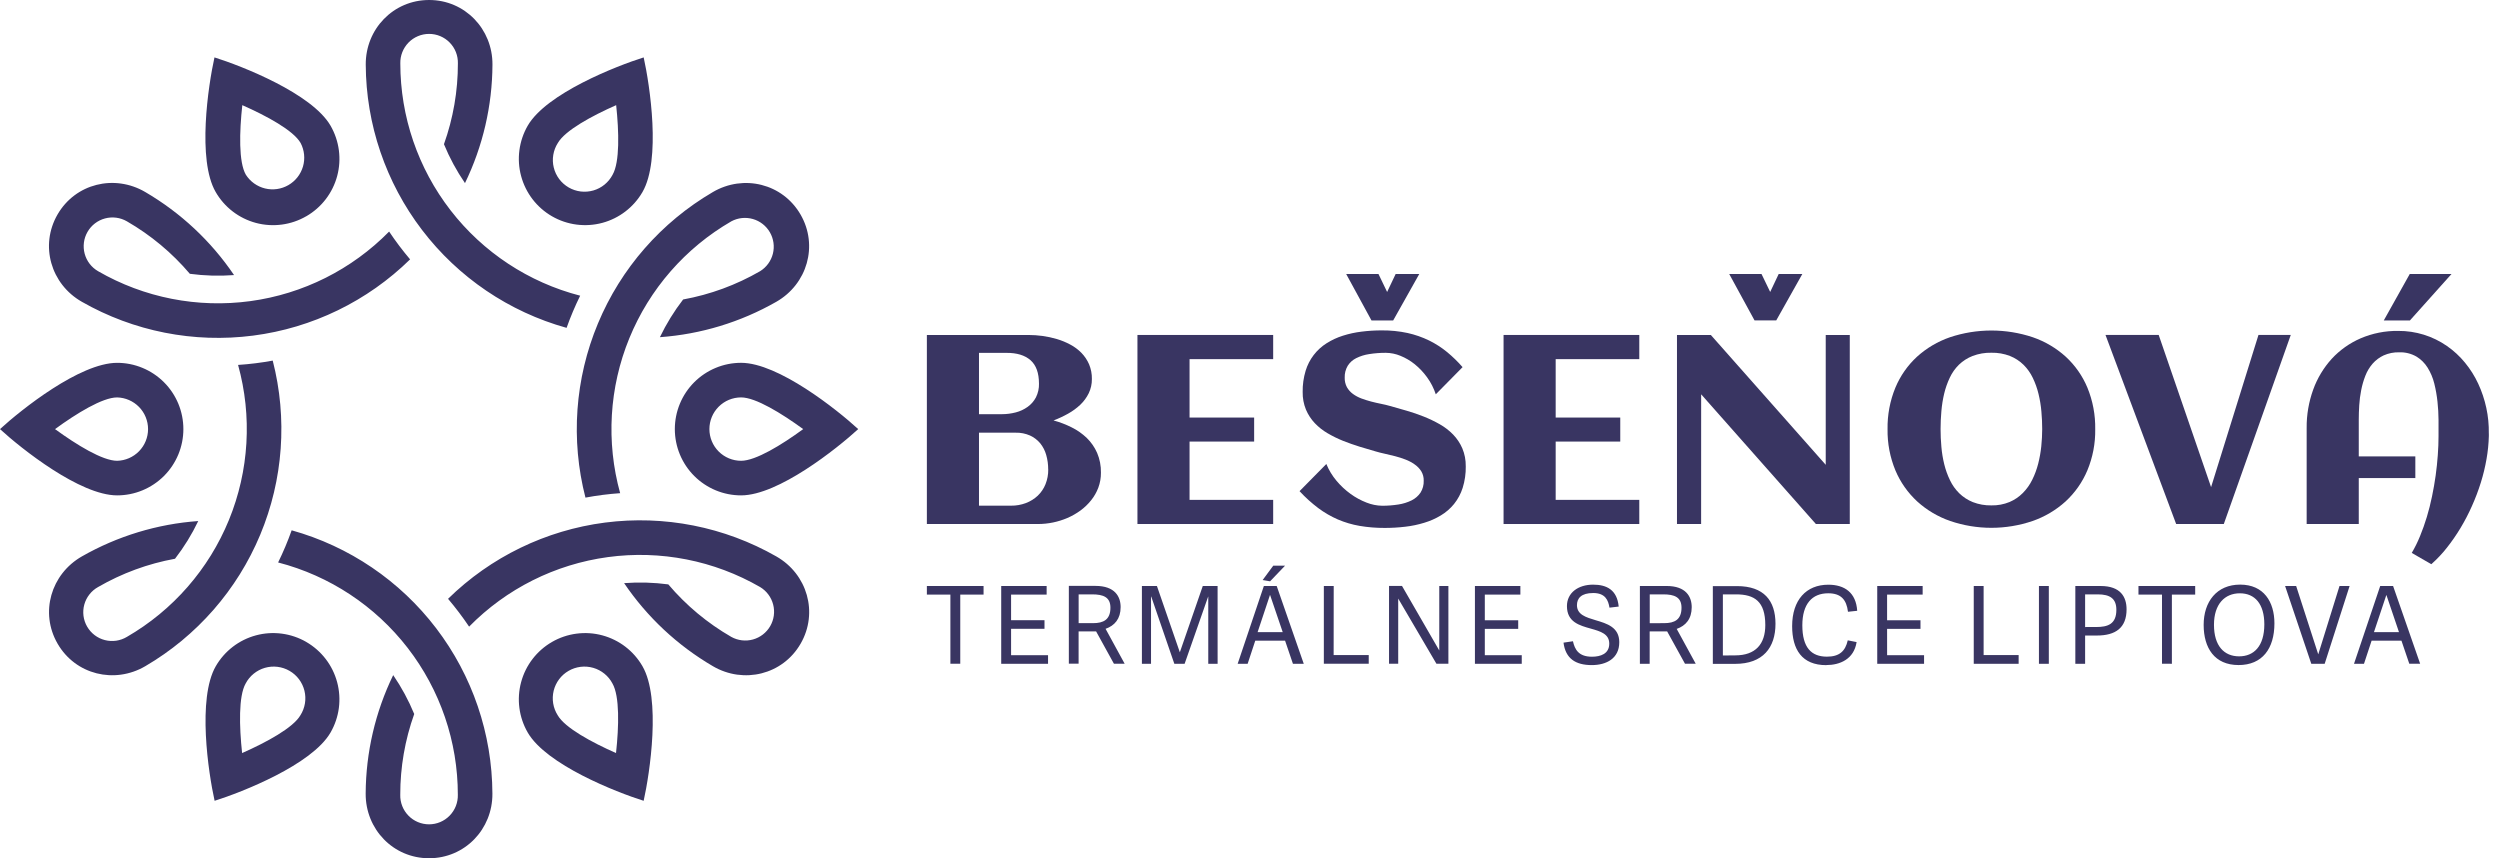
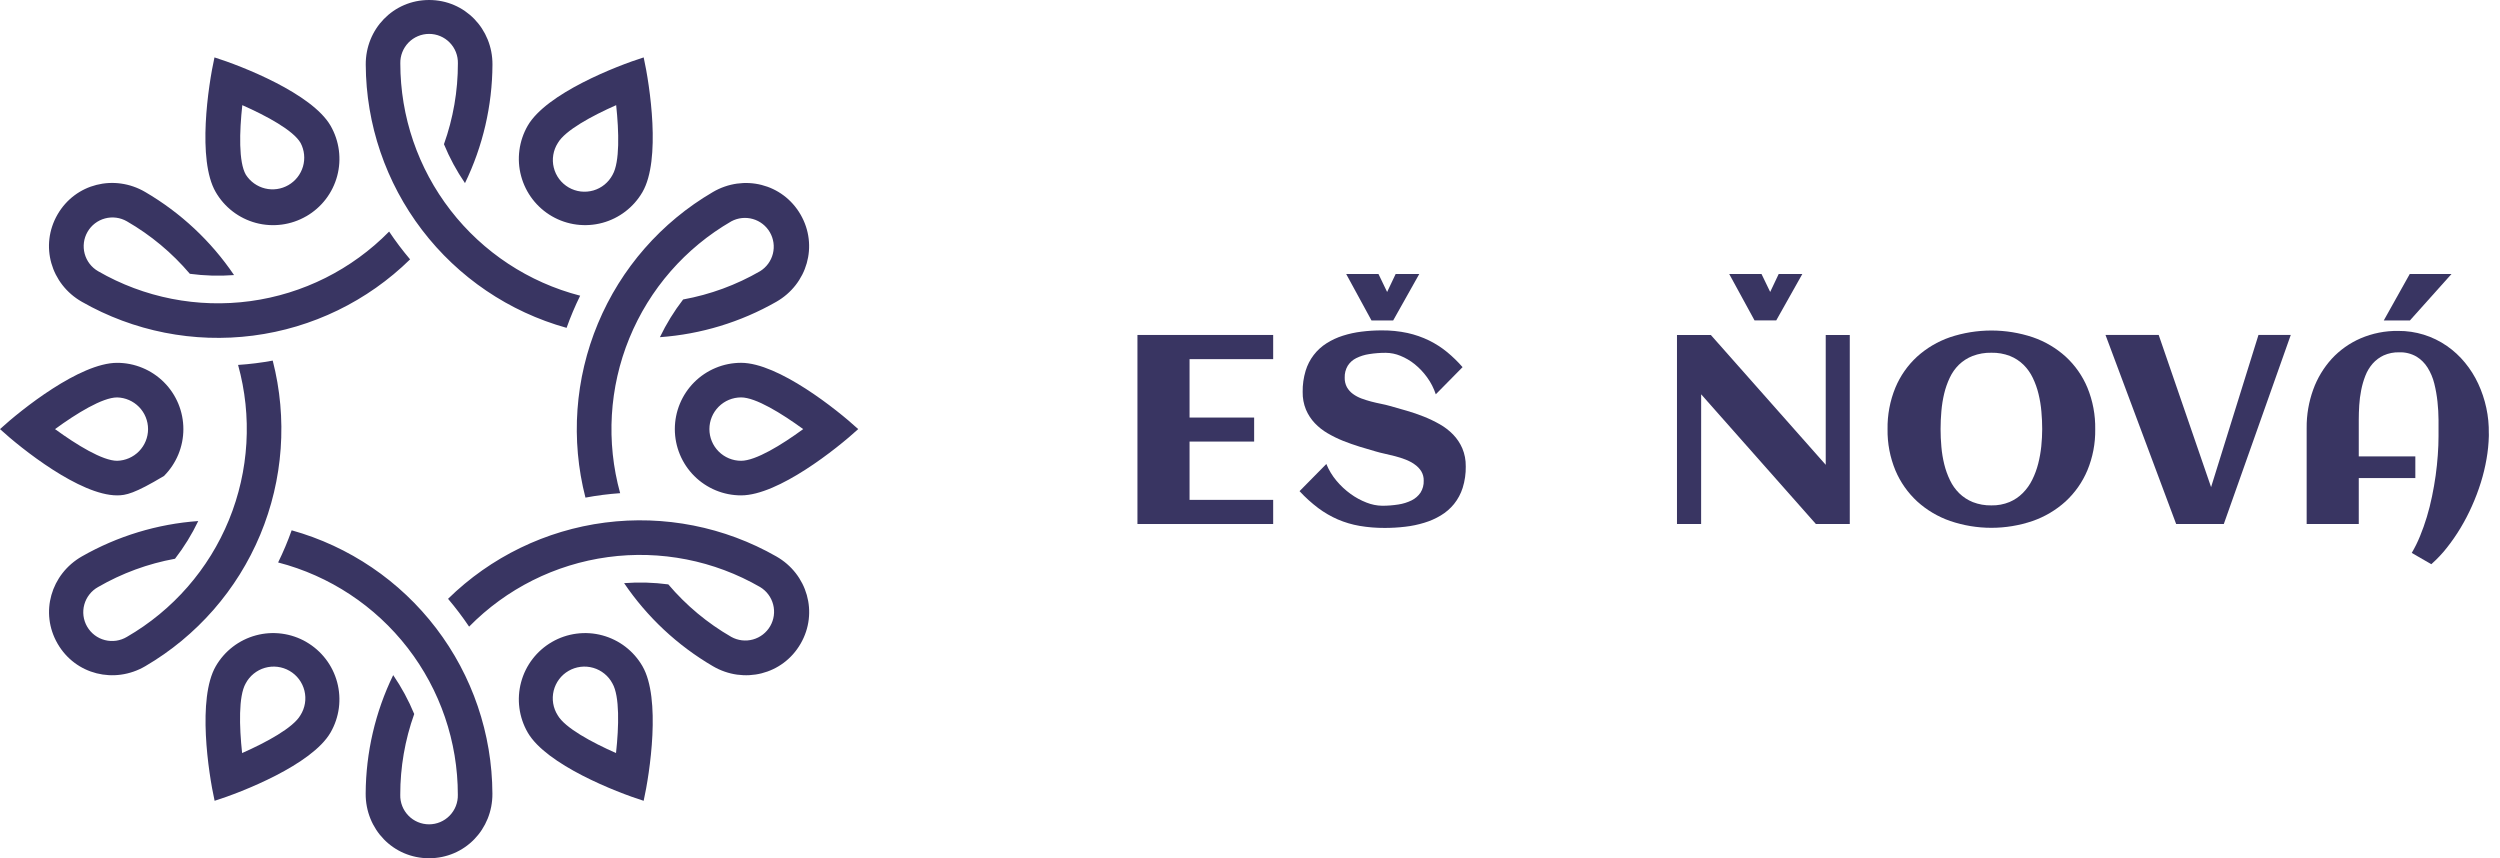
<svg xmlns="http://www.w3.org/2000/svg" width="134" height="46" viewBox="0 0 134 46" fill="none">
  <g clip-path="url(#clip0_1638_969)">
    <path fill-rule="evenodd" clip-rule="evenodd" d="M14.618 19.328C14.004 19.442 13.384 19.519 12.761 19.56C13.523 22.307 13.351 25.229 12.272 27.868C11.193 30.506 9.268 32.712 6.8 34.138C6.625 34.243 6.43 34.312 6.227 34.342C6.024 34.371 5.818 34.36 5.619 34.308C5.421 34.257 5.235 34.167 5.072 34.043C4.909 33.919 4.772 33.763 4.67 33.586C4.567 33.409 4.501 33.213 4.475 33.009C4.45 32.806 4.464 32.6 4.519 32.403C4.574 32.205 4.667 32.021 4.794 31.86C4.92 31.699 5.078 31.564 5.257 31.465C6.534 30.726 7.929 30.213 9.381 29.949C9.866 29.321 10.283 28.644 10.626 27.928C8.432 28.086 6.301 28.733 4.39 29.823C2.73 30.771 2.126 32.837 3.086 34.5C4.046 36.163 6.138 36.673 7.787 35.708C10.552 34.092 12.715 31.619 13.948 28.663C15.181 25.707 15.416 22.43 14.618 19.328ZM15.633 28.424C15.425 29.012 15.182 29.588 14.907 30.148C17.665 30.863 20.108 32.475 21.852 34.729C23.595 36.983 24.541 39.753 24.54 42.602C24.545 42.808 24.508 43.013 24.433 43.205C24.358 43.396 24.245 43.571 24.101 43.718C23.957 43.866 23.786 43.983 23.596 44.063C23.406 44.143 23.202 44.184 22.997 44.184C22.791 44.184 22.587 44.143 22.397 44.063C22.207 43.983 22.035 43.866 21.892 43.718C21.748 43.571 21.635 43.396 21.56 43.205C21.485 43.013 21.448 42.808 21.454 42.602C21.452 41.126 21.705 39.661 22.202 38.271C21.9 37.538 21.522 36.84 21.075 36.186C20.114 38.165 19.611 40.335 19.6 42.534C19.588 44.445 21.077 46.002 22.997 46.002C24.916 46.002 26.408 44.445 26.393 42.534C26.379 39.332 25.321 36.221 23.379 33.675C21.437 31.128 18.718 29.285 15.633 28.424ZM30.369 17.573C30.578 16.985 30.821 16.409 31.097 15.849C28.337 15.135 25.893 13.525 24.149 11.272C22.404 9.018 21.457 6.249 21.457 3.399C21.452 3.193 21.488 2.988 21.564 2.796C21.639 2.605 21.752 2.43 21.895 2.283C22.039 2.135 22.211 2.018 22.401 1.938C22.591 1.858 22.794 1.817 23 1.817C23.206 1.817 23.41 1.858 23.6 1.938C23.79 2.018 23.961 2.135 24.105 2.283C24.249 2.43 24.362 2.605 24.437 2.796C24.512 2.988 24.548 3.193 24.543 3.399C24.545 4.875 24.292 6.34 23.796 7.73C24.098 8.462 24.476 9.161 24.923 9.815C25.883 7.836 26.386 5.666 26.396 3.467C26.409 1.557 24.918 0 23.001 0C21.083 0 19.59 1.557 19.604 3.467C19.619 6.669 20.678 9.779 22.621 12.325C24.564 14.871 27.284 16.714 30.369 17.573ZM39.201 11.862C39.555 11.673 39.968 11.629 40.354 11.739C40.739 11.849 41.067 12.105 41.267 12.453C41.467 12.8 41.524 13.212 41.426 13.601C41.328 13.99 41.082 14.325 40.741 14.536C39.463 15.275 38.068 15.788 36.616 16.052C36.132 16.68 35.714 17.358 35.371 18.073C37.565 17.916 39.696 17.268 41.607 16.178C43.268 15.23 43.871 13.165 42.911 11.502C41.95 9.839 39.859 9.329 38.21 10.294C35.445 11.909 33.282 14.382 32.05 17.338C30.817 20.294 30.582 23.571 31.38 26.672C31.995 26.557 32.616 26.478 33.24 26.434C32.48 23.688 32.653 20.767 33.732 18.13C34.811 15.493 36.734 13.288 39.201 11.862ZM24.015 32.096C24.419 32.572 24.796 33.07 25.144 33.588C27.141 31.556 29.756 30.245 32.58 29.861C35.403 29.477 38.273 30.041 40.741 31.465C41.088 31.673 41.34 32.01 41.441 32.402C41.543 32.794 41.486 33.21 41.284 33.56C41.081 33.911 40.749 34.168 40.359 34.276C39.969 34.384 39.551 34.334 39.198 34.138C37.918 33.401 36.776 32.449 35.821 31.323C35.036 31.219 34.242 31.196 33.452 31.256C34.686 33.077 36.313 34.599 38.213 35.709C39.862 36.674 41.955 36.163 42.914 34.5C43.874 32.837 43.271 30.769 41.61 29.824C38.829 28.237 35.606 27.6 32.43 28.01C29.255 28.421 26.3 29.856 24.014 32.098L24.015 32.096ZM21.985 13.907C21.581 13.43 21.204 12.931 20.857 12.412C18.86 14.444 16.244 15.756 13.42 16.14C10.596 16.525 7.725 15.961 5.257 14.536C4.902 14.331 4.644 13.994 4.538 13.599C4.432 13.203 4.487 12.782 4.692 12.427C4.896 12.073 5.233 11.814 5.629 11.708C6.024 11.602 6.446 11.658 6.8 11.862C8.079 12.599 9.221 13.551 10.176 14.676C10.961 14.781 11.755 14.804 12.545 14.744C11.311 12.922 9.683 11.401 7.783 10.291C6.134 9.326 4.041 9.836 3.082 11.499C2.124 13.162 2.726 15.23 4.386 16.175C7.167 17.763 10.39 18.4 13.566 17.989C16.741 17.579 19.696 16.143 21.982 13.901" fill="#393562" />
-     <path fill-rule="evenodd" clip-rule="evenodd" d="M16.415 11.591C16.011 11.825 15.564 11.977 15.101 12.038C14.639 12.099 14.168 12.069 13.717 11.948C13.266 11.827 12.843 11.618 12.473 11.334C12.103 11.05 11.792 10.695 11.559 10.29C10.562 8.564 11.161 4.582 11.496 3.077C12.971 3.54 16.718 5.011 17.718 6.738C17.951 7.142 18.102 7.588 18.163 8.051C18.224 8.513 18.194 8.983 18.073 9.434C17.952 9.885 17.744 10.307 17.46 10.677C17.176 11.047 16.822 11.358 16.418 11.591H16.415ZM9.829 23C9.829 23.466 9.737 23.928 9.559 24.359C9.38 24.79 9.119 25.182 8.789 25.512C8.459 25.842 8.067 26.103 7.636 26.282C7.205 26.461 6.743 26.552 6.277 26.552C4.287 26.552 1.135 24.043 0 23C1.137 21.957 4.283 19.448 6.277 19.448C6.743 19.447 7.205 19.539 7.636 19.718C8.067 19.896 8.459 20.158 8.789 20.488C9.119 20.817 9.38 21.209 9.559 21.64C9.737 22.071 9.829 22.533 9.829 23ZM2.949 23C4.111 22.152 5.497 21.302 6.277 21.302C6.72 21.312 7.142 21.496 7.452 21.813C7.762 22.13 7.936 22.556 7.936 23C7.936 23.444 7.762 23.87 7.452 24.187C7.142 24.504 6.72 24.688 6.277 24.698C5.497 24.698 4.111 23.846 2.949 23ZM36.171 23C36.171 22.533 36.263 22.071 36.441 21.64C36.62 21.209 36.881 20.817 37.211 20.487C37.541 20.157 37.933 19.896 38.364 19.717C38.795 19.538 39.257 19.447 39.723 19.447C41.713 19.447 44.865 21.957 46 23C44.863 24.042 41.717 26.552 39.723 26.552C39.257 26.552 38.795 26.461 38.364 26.282C37.933 26.103 37.541 25.842 37.211 25.512C36.881 25.182 36.62 24.79 36.441 24.359C36.263 23.928 36.171 23.466 36.171 23ZM43.051 23C41.89 23.852 40.503 24.698 39.723 24.698C39.273 24.698 38.84 24.519 38.522 24.201C38.203 23.882 38.024 23.45 38.024 23C38.024 22.549 38.203 22.117 38.522 21.798C38.84 21.48 39.273 21.301 39.723 21.301C40.503 21.301 41.889 22.153 43.051 23ZM16.415 34.409C16.819 34.642 17.173 34.952 17.457 35.322C17.742 35.692 17.95 36.115 18.071 36.565C18.192 37.016 18.223 37.486 18.163 37.949C18.102 38.411 17.951 38.858 17.718 39.262C16.721 40.989 12.973 42.461 11.503 42.923C11.168 41.418 10.569 37.436 11.565 35.71C12.036 34.894 12.812 34.298 13.722 34.054C14.632 33.81 15.601 33.938 16.418 34.409H16.415ZM12.977 40.367C12.824 38.939 12.78 37.312 13.167 36.636C13.273 36.434 13.42 36.255 13.597 36.111C13.774 35.967 13.979 35.859 14.198 35.796C14.418 35.733 14.648 35.714 14.875 35.742C15.102 35.77 15.321 35.843 15.519 35.958C15.717 36.072 15.89 36.225 16.027 36.408C16.164 36.591 16.263 36.8 16.318 37.022C16.372 37.244 16.382 37.475 16.345 37.7C16.308 37.926 16.226 38.142 16.104 38.335C15.714 39.011 14.285 39.786 12.97 40.367H12.977ZM29.586 11.592C28.77 11.121 28.175 10.345 27.931 9.434C27.687 8.524 27.815 7.555 28.285 6.738C29.282 5.011 33.03 3.54 34.501 3.077C34.835 4.583 35.435 8.564 34.438 10.291C33.967 11.107 33.191 11.702 32.282 11.946C31.372 12.19 30.402 12.063 29.586 11.592ZM33.026 5.633C33.179 7.062 33.223 8.688 32.836 9.364C32.73 9.567 32.584 9.746 32.407 9.892C32.23 10.037 32.025 10.145 31.805 10.209C31.585 10.272 31.354 10.291 31.127 10.264C30.899 10.236 30.68 10.163 30.481 10.048C30.283 9.933 30.11 9.78 29.972 9.596C29.835 9.413 29.736 9.204 29.682 8.981C29.627 8.759 29.618 8.527 29.656 8.301C29.693 8.075 29.776 7.859 29.899 7.666C30.288 6.99 31.719 6.213 33.033 5.633H33.026ZM29.585 34.41C29.989 34.176 30.435 34.025 30.898 33.964C31.36 33.903 31.83 33.933 32.281 34.054C32.731 34.175 33.154 34.383 33.524 34.667C33.894 34.951 34.204 35.306 34.437 35.71C35.435 37.436 34.835 41.419 34.5 42.923C33.029 42.461 29.282 40.989 28.285 39.262C27.814 38.446 27.687 37.476 27.931 36.566C28.174 35.657 28.77 34.881 29.585 34.41ZM33.025 40.367C31.711 39.786 30.277 39.011 29.891 38.335C29.769 38.142 29.687 37.926 29.65 37.7C29.614 37.475 29.623 37.244 29.677 37.022C29.732 36.8 29.831 36.591 29.968 36.408C30.105 36.225 30.278 36.072 30.476 35.958C30.674 35.843 30.893 35.77 31.12 35.742C31.347 35.714 31.577 35.733 31.797 35.796C32.017 35.859 32.221 35.967 32.398 36.111C32.576 36.255 32.722 36.434 32.828 36.636C33.218 37.312 33.175 38.939 33.018 40.367H33.025ZM12.98 5.633C14.294 6.213 15.728 6.989 16.114 7.666C16.317 8.054 16.362 8.505 16.24 8.925C16.117 9.346 15.838 9.702 15.459 9.921C15.08 10.14 14.631 10.205 14.206 10.101C13.781 9.997 13.412 9.733 13.177 9.364C12.787 8.688 12.831 7.062 12.988 5.633" fill="#393562" />
-     <path d="M59.01 25.336C59.013 25.61 58.965 25.882 58.87 26.139C58.778 26.384 58.647 26.613 58.483 26.817C58.318 27.023 58.127 27.206 57.914 27.363C57.695 27.522 57.459 27.657 57.21 27.764C56.715 27.976 56.183 28.086 55.645 28.087H49.68V17.955H55.127C55.378 17.956 55.63 17.973 55.879 18.007C56.14 18.043 56.397 18.098 56.649 18.173C56.898 18.247 57.139 18.346 57.367 18.469C57.589 18.586 57.79 18.737 57.966 18.915C58.137 19.092 58.275 19.299 58.374 19.524C58.478 19.774 58.53 20.042 58.525 20.312C58.529 20.578 58.471 20.84 58.356 21.079C58.243 21.31 58.089 21.518 57.903 21.695C57.705 21.881 57.485 22.042 57.248 22.173C56.998 22.313 56.738 22.435 56.47 22.536C56.807 22.627 57.133 22.752 57.445 22.909C57.742 23.056 58.015 23.248 58.254 23.477C58.488 23.705 58.675 23.977 58.806 24.276C58.948 24.611 59.017 24.972 59.01 25.335V25.336ZM55.689 20.56C55.689 19.991 55.538 19.574 55.236 19.307C54.933 19.041 54.503 18.91 53.944 18.914H52.474V22.2H53.705C53.955 22.2 54.203 22.168 54.444 22.105C54.673 22.047 54.889 21.946 55.081 21.809C55.267 21.676 55.419 21.502 55.526 21.3C55.64 21.07 55.697 20.816 55.69 20.56H55.689ZM56.183 25.163C56.185 24.9 56.149 24.638 56.077 24.385C56.013 24.156 55.903 23.943 55.754 23.758C55.605 23.581 55.419 23.439 55.208 23.343C54.965 23.237 54.703 23.185 54.438 23.192H52.474V27.104H54.194C54.466 27.107 54.735 27.059 54.989 26.964C55.224 26.875 55.44 26.741 55.623 26.57C55.803 26.397 55.945 26.189 56.038 25.957C56.139 25.705 56.189 25.435 56.186 25.163" fill="#393562" />
+     <path fill-rule="evenodd" clip-rule="evenodd" d="M16.415 11.591C16.011 11.825 15.564 11.977 15.101 12.038C14.639 12.099 14.168 12.069 13.717 11.948C13.266 11.827 12.843 11.618 12.473 11.334C12.103 11.05 11.792 10.695 11.559 10.29C10.562 8.564 11.161 4.582 11.496 3.077C12.971 3.54 16.718 5.011 17.718 6.738C17.951 7.142 18.102 7.588 18.163 8.051C18.224 8.513 18.194 8.983 18.073 9.434C17.952 9.885 17.744 10.307 17.46 10.677C17.176 11.047 16.822 11.358 16.418 11.591H16.415ZM9.829 23C9.829 23.466 9.737 23.928 9.559 24.359C9.38 24.79 9.119 25.182 8.789 25.512C7.205 26.461 6.743 26.552 6.277 26.552C4.287 26.552 1.135 24.043 0 23C1.137 21.957 4.283 19.448 6.277 19.448C6.743 19.447 7.205 19.539 7.636 19.718C8.067 19.896 8.459 20.158 8.789 20.488C9.119 20.817 9.38 21.209 9.559 21.64C9.737 22.071 9.829 22.533 9.829 23ZM2.949 23C4.111 22.152 5.497 21.302 6.277 21.302C6.72 21.312 7.142 21.496 7.452 21.813C7.762 22.13 7.936 22.556 7.936 23C7.936 23.444 7.762 23.87 7.452 24.187C7.142 24.504 6.72 24.688 6.277 24.698C5.497 24.698 4.111 23.846 2.949 23ZM36.171 23C36.171 22.533 36.263 22.071 36.441 21.64C36.62 21.209 36.881 20.817 37.211 20.487C37.541 20.157 37.933 19.896 38.364 19.717C38.795 19.538 39.257 19.447 39.723 19.447C41.713 19.447 44.865 21.957 46 23C44.863 24.042 41.717 26.552 39.723 26.552C39.257 26.552 38.795 26.461 38.364 26.282C37.933 26.103 37.541 25.842 37.211 25.512C36.881 25.182 36.62 24.79 36.441 24.359C36.263 23.928 36.171 23.466 36.171 23ZM43.051 23C41.89 23.852 40.503 24.698 39.723 24.698C39.273 24.698 38.84 24.519 38.522 24.201C38.203 23.882 38.024 23.45 38.024 23C38.024 22.549 38.203 22.117 38.522 21.798C38.84 21.48 39.273 21.301 39.723 21.301C40.503 21.301 41.889 22.153 43.051 23ZM16.415 34.409C16.819 34.642 17.173 34.952 17.457 35.322C17.742 35.692 17.95 36.115 18.071 36.565C18.192 37.016 18.223 37.486 18.163 37.949C18.102 38.411 17.951 38.858 17.718 39.262C16.721 40.989 12.973 42.461 11.503 42.923C11.168 41.418 10.569 37.436 11.565 35.71C12.036 34.894 12.812 34.298 13.722 34.054C14.632 33.81 15.601 33.938 16.418 34.409H16.415ZM12.977 40.367C12.824 38.939 12.78 37.312 13.167 36.636C13.273 36.434 13.42 36.255 13.597 36.111C13.774 35.967 13.979 35.859 14.198 35.796C14.418 35.733 14.648 35.714 14.875 35.742C15.102 35.77 15.321 35.843 15.519 35.958C15.717 36.072 15.89 36.225 16.027 36.408C16.164 36.591 16.263 36.8 16.318 37.022C16.372 37.244 16.382 37.475 16.345 37.7C16.308 37.926 16.226 38.142 16.104 38.335C15.714 39.011 14.285 39.786 12.97 40.367H12.977ZM29.586 11.592C28.77 11.121 28.175 10.345 27.931 9.434C27.687 8.524 27.815 7.555 28.285 6.738C29.282 5.011 33.03 3.54 34.501 3.077C34.835 4.583 35.435 8.564 34.438 10.291C33.967 11.107 33.191 11.702 32.282 11.946C31.372 12.19 30.402 12.063 29.586 11.592ZM33.026 5.633C33.179 7.062 33.223 8.688 32.836 9.364C32.73 9.567 32.584 9.746 32.407 9.892C32.23 10.037 32.025 10.145 31.805 10.209C31.585 10.272 31.354 10.291 31.127 10.264C30.899 10.236 30.68 10.163 30.481 10.048C30.283 9.933 30.11 9.78 29.972 9.596C29.835 9.413 29.736 9.204 29.682 8.981C29.627 8.759 29.618 8.527 29.656 8.301C29.693 8.075 29.776 7.859 29.899 7.666C30.288 6.99 31.719 6.213 33.033 5.633H33.026ZM29.585 34.41C29.989 34.176 30.435 34.025 30.898 33.964C31.36 33.903 31.83 33.933 32.281 34.054C32.731 34.175 33.154 34.383 33.524 34.667C33.894 34.951 34.204 35.306 34.437 35.71C35.435 37.436 34.835 41.419 34.5 42.923C33.029 42.461 29.282 40.989 28.285 39.262C27.814 38.446 27.687 37.476 27.931 36.566C28.174 35.657 28.77 34.881 29.585 34.41ZM33.025 40.367C31.711 39.786 30.277 39.011 29.891 38.335C29.769 38.142 29.687 37.926 29.65 37.7C29.614 37.475 29.623 37.244 29.677 37.022C29.732 36.8 29.831 36.591 29.968 36.408C30.105 36.225 30.278 36.072 30.476 35.958C30.674 35.843 30.893 35.77 31.12 35.742C31.347 35.714 31.577 35.733 31.797 35.796C32.017 35.859 32.221 35.967 32.398 36.111C32.576 36.255 32.722 36.434 32.828 36.636C33.218 37.312 33.175 38.939 33.018 40.367H33.025ZM12.98 5.633C14.294 6.213 15.728 6.989 16.114 7.666C16.317 8.054 16.362 8.505 16.24 8.925C16.117 9.346 15.838 9.702 15.459 9.921C15.08 10.14 14.631 10.205 14.206 10.101C13.781 9.997 13.412 9.733 13.177 9.364C12.787 8.688 12.831 7.062 12.988 5.633" fill="#393562" />
    <path d="M68.242 28.087H60.967V17.954H68.242V19.25H63.76V22.381H67.222V23.668H63.76V26.793H68.242V28.087Z" fill="#393562" />
    <path d="M78.565 24.992C78.572 25.384 78.516 25.775 78.399 26.15C78.299 26.465 78.142 26.758 77.935 27.016C77.737 27.259 77.497 27.466 77.227 27.628C76.948 27.796 76.649 27.928 76.337 28.021C76.004 28.123 75.663 28.194 75.317 28.233C74.954 28.276 74.589 28.297 74.223 28.297C73.77 28.299 73.318 28.263 72.872 28.187C72.472 28.118 72.081 28.002 71.707 27.842C71.335 27.68 70.984 27.476 70.659 27.234C70.298 26.962 69.962 26.658 69.656 26.326L71.092 24.87C71.225 25.195 71.408 25.498 71.634 25.767C71.856 26.033 72.111 26.271 72.392 26.474C72.655 26.665 72.941 26.821 73.244 26.938C73.511 27.045 73.795 27.103 74.082 27.108C74.374 27.109 74.666 27.086 74.954 27.041C75.201 27.004 75.441 26.929 75.665 26.819C75.855 26.724 76.019 26.583 76.139 26.407C76.26 26.215 76.32 25.991 76.311 25.763C76.316 25.585 76.27 25.409 76.178 25.256C76.087 25.114 75.968 24.991 75.829 24.895C75.678 24.788 75.514 24.7 75.342 24.634C75.159 24.563 74.973 24.503 74.783 24.454C74.593 24.405 74.407 24.36 74.223 24.32C74.039 24.28 73.877 24.239 73.738 24.197C73.461 24.117 73.173 24.032 72.872 23.941C72.572 23.847 72.277 23.744 71.985 23.628C71.7 23.513 71.424 23.378 71.159 23.222C70.906 23.076 70.675 22.893 70.473 22.681C70.273 22.47 70.113 22.224 69.999 21.956C69.877 21.656 69.817 21.334 69.823 21.009C69.817 20.624 69.871 20.241 69.982 19.872C70.168 19.26 70.569 18.735 71.111 18.395C71.381 18.225 71.672 18.09 71.977 17.994C72.303 17.89 72.639 17.817 72.979 17.776C73.34 17.731 73.703 17.708 74.067 17.709C74.531 17.705 74.995 17.752 75.449 17.849C75.847 17.938 76.233 18.072 76.599 18.25C76.945 18.42 77.269 18.629 77.567 18.873C77.864 19.119 78.141 19.388 78.394 19.679L76.958 21.135C76.851 20.808 76.693 20.499 76.49 20.221C76.301 19.959 76.078 19.724 75.827 19.52C75.595 19.333 75.336 19.181 75.06 19.07C74.814 18.968 74.551 18.915 74.285 18.911C73.986 18.91 73.688 18.932 73.392 18.979C73.149 19.014 72.912 19.088 72.692 19.197C72.506 19.289 72.349 19.43 72.238 19.605C72.124 19.798 72.068 20.019 72.076 20.242C72.071 20.421 72.112 20.598 72.195 20.755C72.276 20.896 72.385 21.018 72.516 21.114C72.655 21.216 72.808 21.297 72.969 21.357C73.141 21.421 73.317 21.476 73.494 21.523C73.674 21.57 73.853 21.611 74.029 21.646C74.205 21.681 74.365 21.72 74.511 21.762L75.398 22.015C75.707 22.104 76.011 22.208 76.312 22.328C76.607 22.445 76.894 22.583 77.171 22.74C77.435 22.889 77.676 23.075 77.888 23.292C78.095 23.507 78.262 23.757 78.38 24.031C78.508 24.335 78.57 24.663 78.564 24.992H78.565ZM76.073 14.686L74.674 17.177H73.512L72.155 14.686H73.886L74.35 15.65L74.807 14.686H76.073Z" fill="#393562" />
-     <path d="M87.866 28.087H80.591V17.954H87.866V19.25H83.384V22.381H86.846V23.668H83.384V26.793H87.866V28.087Z" fill="#393562" />
    <path d="M91.18 28.087H89.886V17.955H91.701L97.859 24.914V17.955H99.148V28.087H97.332L91.182 21.135L91.18 28.087ZM96.605 14.686L95.206 17.175H94.044L92.686 14.686H94.417L94.882 15.649L95.338 14.686H96.605Z" fill="#393562" />
    <path d="M112.304 23.007C112.316 23.764 112.172 24.515 111.882 25.214C111.616 25.846 111.218 26.413 110.714 26.878C110.201 27.342 109.601 27.698 108.948 27.925C107.515 28.413 105.962 28.413 104.53 27.925C103.876 27.698 103.275 27.342 102.763 26.878C102.259 26.413 101.86 25.845 101.594 25.214C101.305 24.515 101.161 23.764 101.173 23.007C101.16 22.244 101.302 21.487 101.591 20.781C101.854 20.149 102.25 19.583 102.752 19.12C103.264 18.657 103.863 18.303 104.514 18.078C105.958 17.595 107.519 17.595 108.962 18.078C109.614 18.303 110.213 18.657 110.725 19.12C111.227 19.583 111.623 20.15 111.886 20.781C112.175 21.487 112.317 22.244 112.304 23.007ZM109.462 23.007C109.462 22.697 109.448 22.381 109.419 22.06C109.392 21.74 109.34 21.424 109.264 21.112C109.193 20.816 109.09 20.528 108.958 20.254C108.834 19.994 108.667 19.757 108.462 19.554C108.254 19.349 108.006 19.188 107.734 19.08C107.417 18.958 107.079 18.899 106.739 18.907C106.395 18.899 106.053 18.958 105.732 19.08C105.46 19.186 105.211 19.345 105 19.547C104.796 19.748 104.629 19.984 104.508 20.244C104.379 20.517 104.278 20.803 104.208 21.097C104.135 21.407 104.084 21.722 104.058 22.04C104.029 22.366 104.015 22.687 104.015 23C104.015 23.314 104.029 23.63 104.058 23.948C104.085 24.264 104.136 24.578 104.212 24.887C104.284 25.181 104.387 25.467 104.519 25.74C104.642 26 104.81 26.236 105.015 26.439C105.224 26.643 105.472 26.804 105.743 26.913C106.06 27.036 106.399 27.096 106.739 27.089C107.071 27.096 107.402 27.035 107.709 26.909C107.978 26.795 108.222 26.63 108.426 26.423C108.632 26.215 108.802 25.975 108.93 25.712C109.066 25.438 109.172 25.15 109.247 24.854C109.325 24.547 109.381 24.236 109.413 23.921C109.445 23.613 109.461 23.303 109.462 22.993" fill="#393562" />
    <path d="M119.196 28.087H116.642L112.855 17.954H115.706L118.514 26.11L121.054 17.954H122.785L119.196 28.087Z" fill="#393562" />
    <path d="M133.402 23.239V23.373C133.391 23.783 133.35 24.192 133.279 24.597C133.205 25.025 133.103 25.448 132.973 25.864C132.84 26.29 132.682 26.708 132.499 27.116C132.319 27.524 132.113 27.92 131.883 28.302C131.661 28.672 131.415 29.027 131.147 29.365C130.898 29.682 130.62 29.975 130.317 30.241L129.27 29.636C129.44 29.346 129.589 29.044 129.716 28.732C129.85 28.406 129.971 28.064 130.079 27.707C130.186 27.351 130.279 26.985 130.356 26.609C130.434 26.235 130.499 25.862 130.551 25.491C130.602 25.121 130.64 24.755 130.666 24.397C130.693 24.039 130.705 23.697 130.705 23.373C130.705 23.12 130.705 22.833 130.705 22.511C130.705 22.189 130.684 21.863 130.649 21.529C130.614 21.201 130.557 20.875 130.477 20.555C130.403 20.255 130.283 19.969 130.12 19.707C129.969 19.463 129.762 19.258 129.516 19.109C129.236 18.95 128.918 18.872 128.597 18.884C128.311 18.876 128.026 18.933 127.764 19.049C127.538 19.154 127.337 19.305 127.173 19.492C127.007 19.683 126.876 19.901 126.785 20.136C126.687 20.386 126.612 20.644 126.561 20.907C126.507 21.176 126.471 21.448 126.455 21.722C126.438 21.997 126.43 22.256 126.43 22.5V24.464H129.462V25.624H126.43V28.087H123.637V22.937C123.63 22.236 123.75 21.541 123.988 20.882C124.208 20.273 124.545 19.713 124.98 19.233C125.414 18.763 125.942 18.389 126.529 18.135C127.165 17.863 127.852 17.727 128.545 17.737C129.477 17.731 130.389 18.012 131.155 18.544C131.517 18.795 131.843 19.096 132.122 19.437C132.406 19.782 132.645 20.161 132.833 20.567C133.025 20.98 133.17 21.415 133.266 21.861C133.364 22.314 133.409 22.777 133.4 23.24L133.402 23.239ZM131.401 14.686L129.171 17.177H127.77L129.163 14.686H131.401Z" fill="#393562" />
-     <path d="M128.586 33.884H127.243L127.907 31.894H127.912L128.586 33.884ZM127.579 31.409L126.175 35.578H126.71L127.118 34.34H128.718L129.138 35.577H129.72L128.269 31.408L127.579 31.409ZM124.603 35.578L125.939 31.409H125.398L124.261 35.064H124.255L123.074 31.409H122.481L123.885 35.578H124.603ZM120.016 35.18C119.21 35.18 118.669 34.616 118.669 33.488C118.669 32.377 119.251 31.801 120.056 31.801C120.861 31.801 121.368 32.37 121.368 33.465C121.368 34.645 120.8 35.18 120.016 35.18ZM119.987 35.647C121.259 35.647 121.909 34.766 121.909 33.413C121.909 32.256 121.334 31.335 120.073 31.335C118.812 31.335 118.116 32.256 118.116 33.493C118.116 34.731 118.698 35.647 119.987 35.647ZM116.413 35.578V31.87H117.662V31.409H114.622V31.87H115.883V35.577L116.413 35.578ZM111.762 33.609V31.858H112.441C113.104 31.858 113.437 32.089 113.437 32.687C113.437 33.464 112.963 33.608 112.355 33.608L111.762 33.609ZM111.762 34.064H112.395C113.396 34.064 113.984 33.65 113.984 32.66C113.984 31.997 113.661 31.41 112.597 31.41H111.238V35.579H111.762V34.064ZM109.817 31.411H109.287V35.58H109.817V31.411ZM106.322 31.411H105.793V35.58H108.199V35.113H106.322V31.411ZM101.148 33.708H102.938V33.247H101.148V31.87H103.054V31.409H100.62V35.578H103.13V35.117H101.149L101.148 33.708ZM97.885 35.648C98.616 35.648 99.37 35.337 99.514 34.416L99.04 34.322C98.908 34.909 98.585 35.197 97.923 35.197C97.089 35.197 96.605 34.713 96.605 33.516C96.605 32.371 97.129 31.8 97.992 31.8C98.677 31.8 98.971 32.141 99.052 32.791L99.546 32.738C99.483 31.766 98.873 31.34 97.998 31.34C96.813 31.34 96.059 32.158 96.059 33.562C96.059 34.811 96.582 35.652 97.889 35.652L97.885 35.648ZM92.346 35.134V31.858H93.053C94.043 31.858 94.62 32.237 94.62 33.504C94.62 34.523 94.096 35.128 93.009 35.128L92.346 35.134ZM93.002 35.583C94.493 35.583 95.166 34.713 95.166 33.436C95.166 32.192 94.545 31.415 93.1 31.415H91.808V35.584L93.002 35.583ZM88.426 33.404V31.858H89.152C89.75 31.858 90.129 32.008 90.129 32.572C90.129 33.217 89.751 33.401 89.203 33.401L88.426 33.404ZM89.871 33.709C90.354 33.542 90.676 33.173 90.676 32.546C90.676 31.978 90.365 31.409 89.33 31.409H87.898V35.578H88.422V33.844H89.36L90.316 35.577H90.891L89.871 33.709ZM85.399 31.786C86.043 31.786 86.204 32.172 86.268 32.57L86.762 32.512C86.676 31.619 86.124 31.337 85.392 31.337C84.587 31.337 83.988 31.775 83.988 32.488C83.988 33.346 84.662 33.525 85.278 33.697C85.79 33.841 86.256 33.981 86.256 34.498C86.256 35.05 85.783 35.2 85.33 35.2C84.615 35.2 84.409 34.814 84.31 34.371L83.804 34.446C83.913 35.303 84.454 35.649 85.32 35.649C86.091 35.649 86.793 35.303 86.793 34.423C86.793 33.617 86.13 33.421 85.521 33.242C85.003 33.087 84.525 32.943 84.525 32.436C84.525 32.069 84.755 31.786 85.395 31.786H85.399ZM79.586 33.706H81.376V33.245H79.586V31.87H81.492V31.409H79.056V35.578H81.566V35.117H79.586V33.706ZM77.634 35.577V31.408H77.145V34.866L75.148 31.407H74.452V35.576H74.944V32.083L76.993 35.577H77.634ZM71.487 31.408H70.958V35.577H73.364V35.11H71.483L71.487 31.408ZM68.88 30.319H68.247L67.678 31.09L68.076 31.159L68.88 30.319ZM68.753 33.881H67.408L68.071 31.891H68.076L68.753 33.881ZM67.743 31.409L66.339 35.578H66.874L67.282 34.34H68.88L69.301 35.578H69.881L68.431 31.409H67.743ZM65.263 31.409H64.469L63.242 34.956H63.237L62.011 31.409H61.206V35.578H61.695V31.978H61.707L62.944 35.578H63.496L64.757 31.978H64.763V35.578H65.264L65.263 31.409ZM57.815 33.399V31.858H58.54C59.139 31.858 59.519 32.008 59.519 32.572C59.519 33.217 59.14 33.401 58.592 33.401L57.815 33.399ZM59.259 33.704C59.743 33.537 60.066 33.169 60.066 32.541C60.066 31.973 59.755 31.404 58.718 31.404H57.29V35.573H57.813V33.844H58.752L59.707 35.577H60.282L59.259 33.704ZM54.194 33.704H55.985V33.243H54.194V31.87H56.1V31.409H53.665V35.578H56.175V35.117H54.194V33.704ZM51.47 35.577V31.87H52.719V31.409H49.68V31.87H50.941V35.577H51.47Z" fill="#393562" />
  </g>
  <defs>
    <clipPath id="clip0_1638_969">
      <rect width="133.4" height="46" fill="white" />
    </clipPath>
  </defs>
</svg>